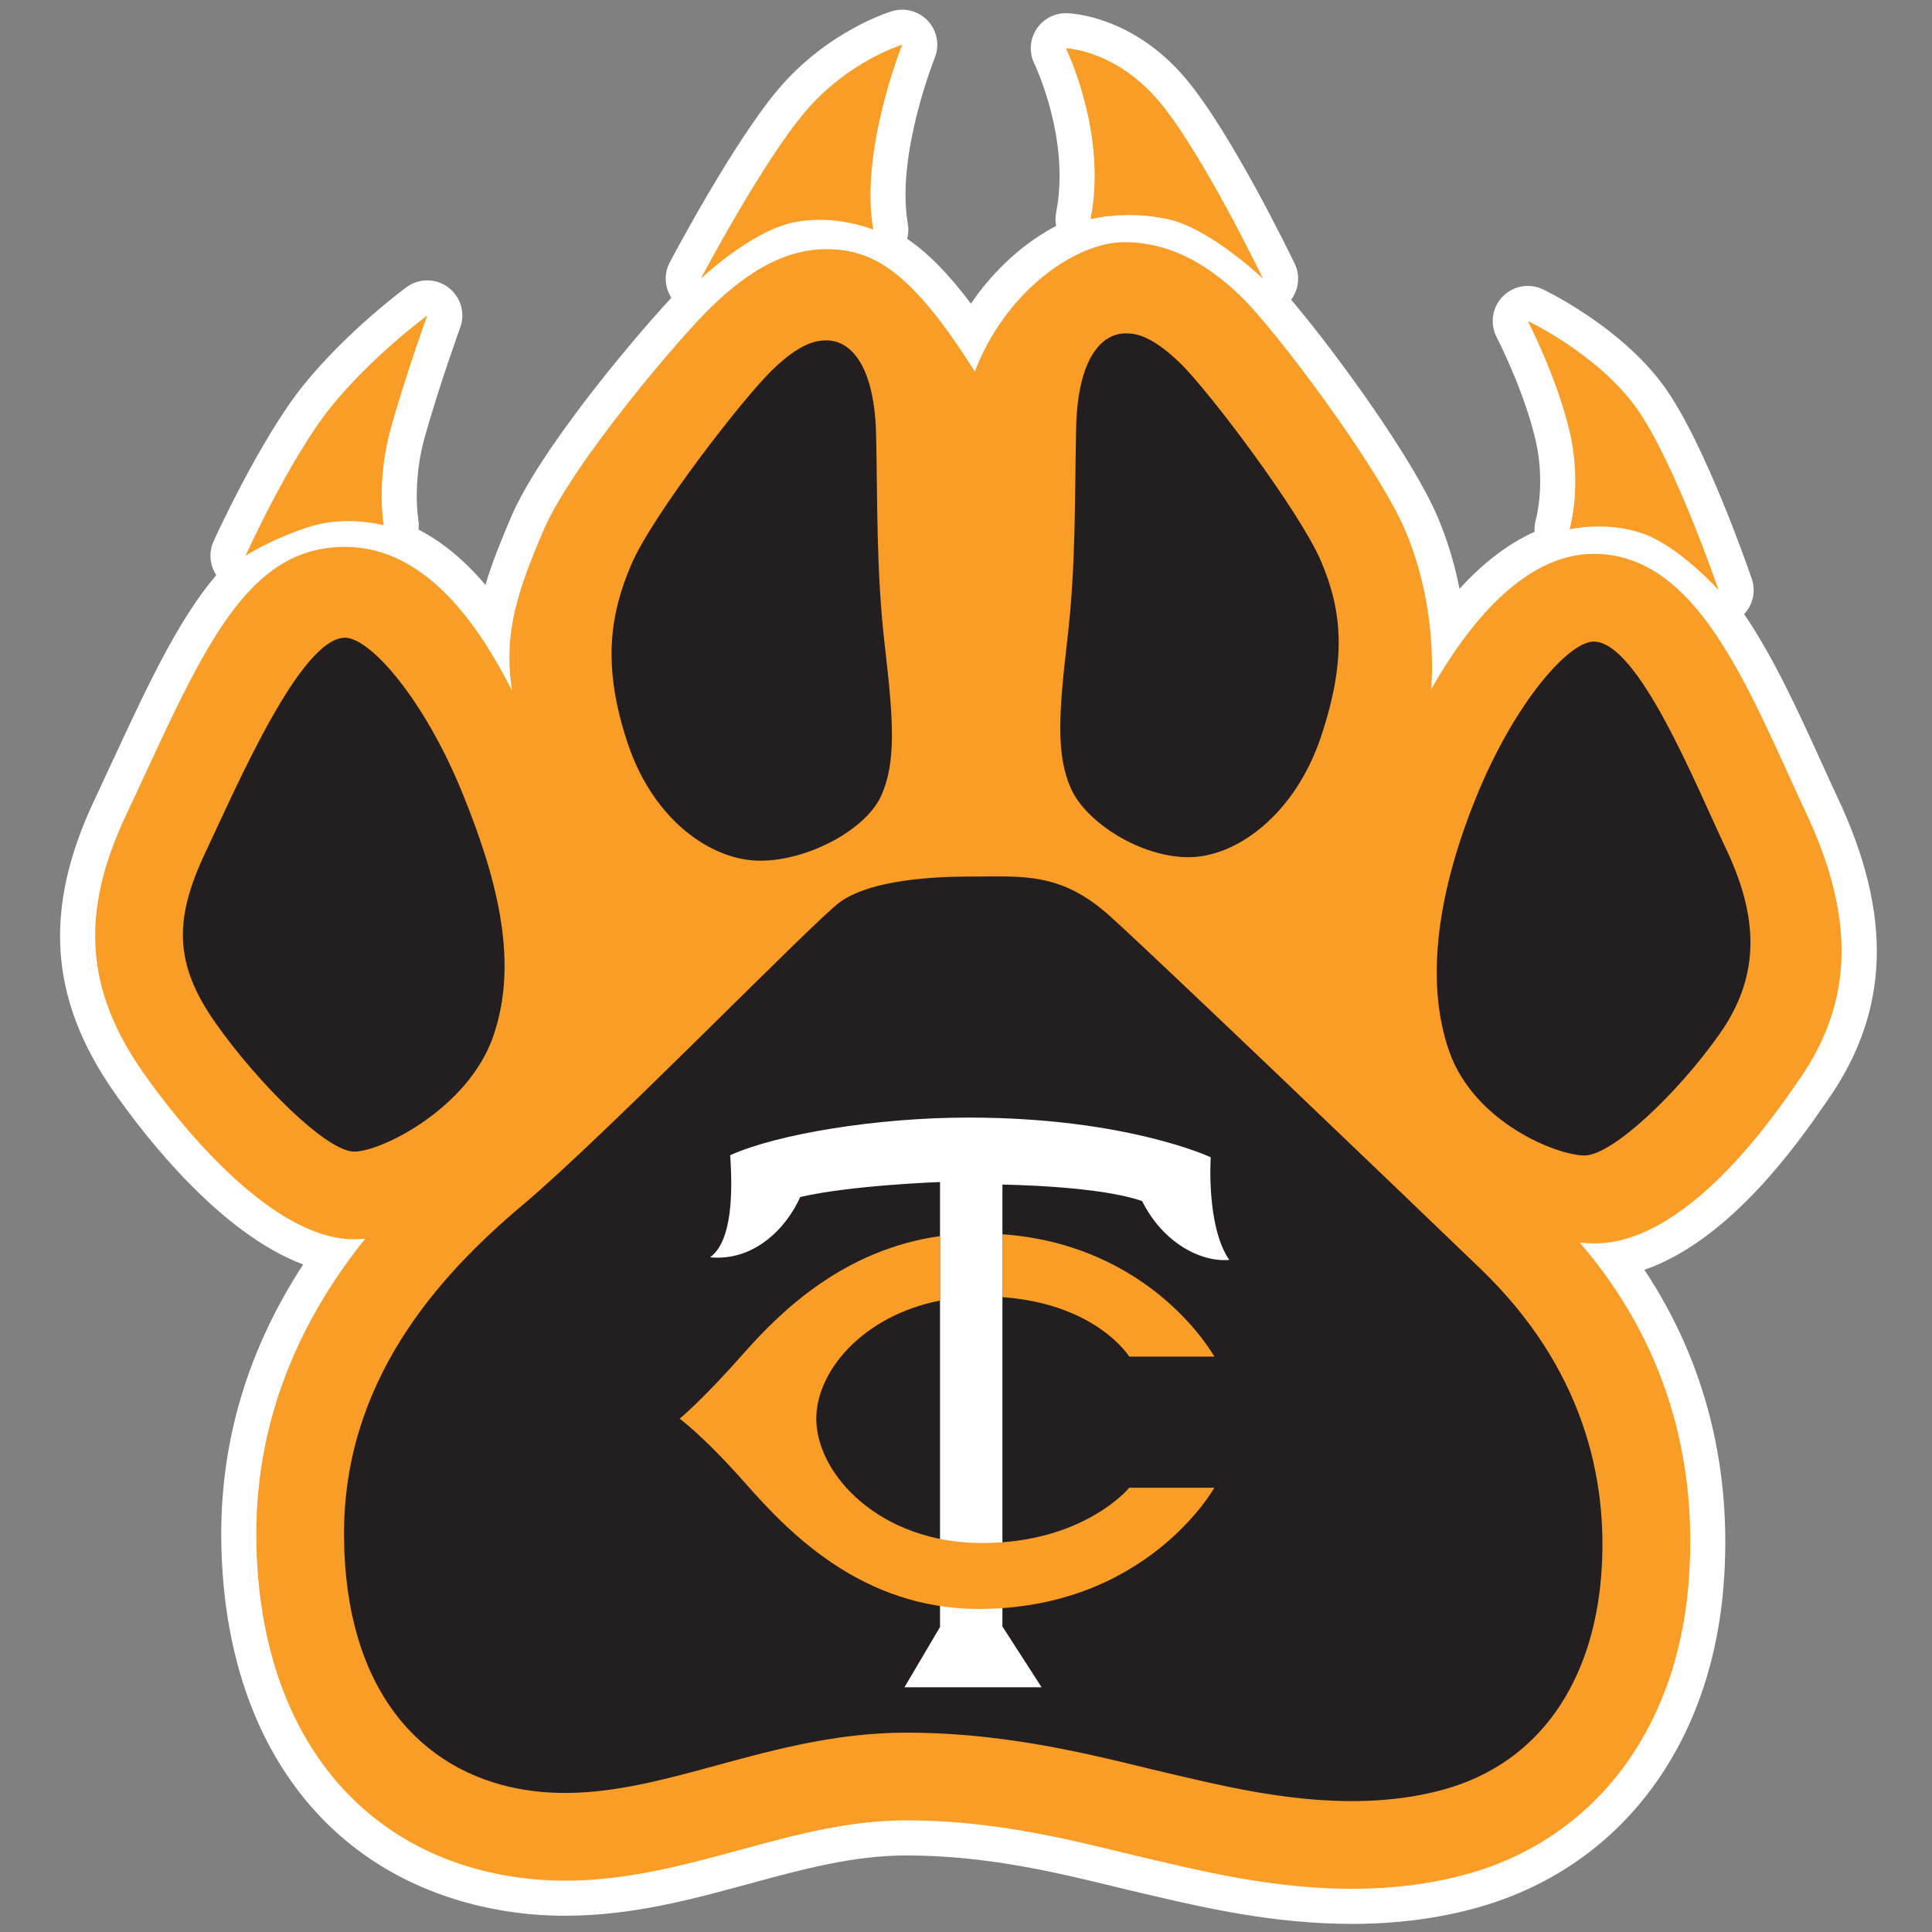
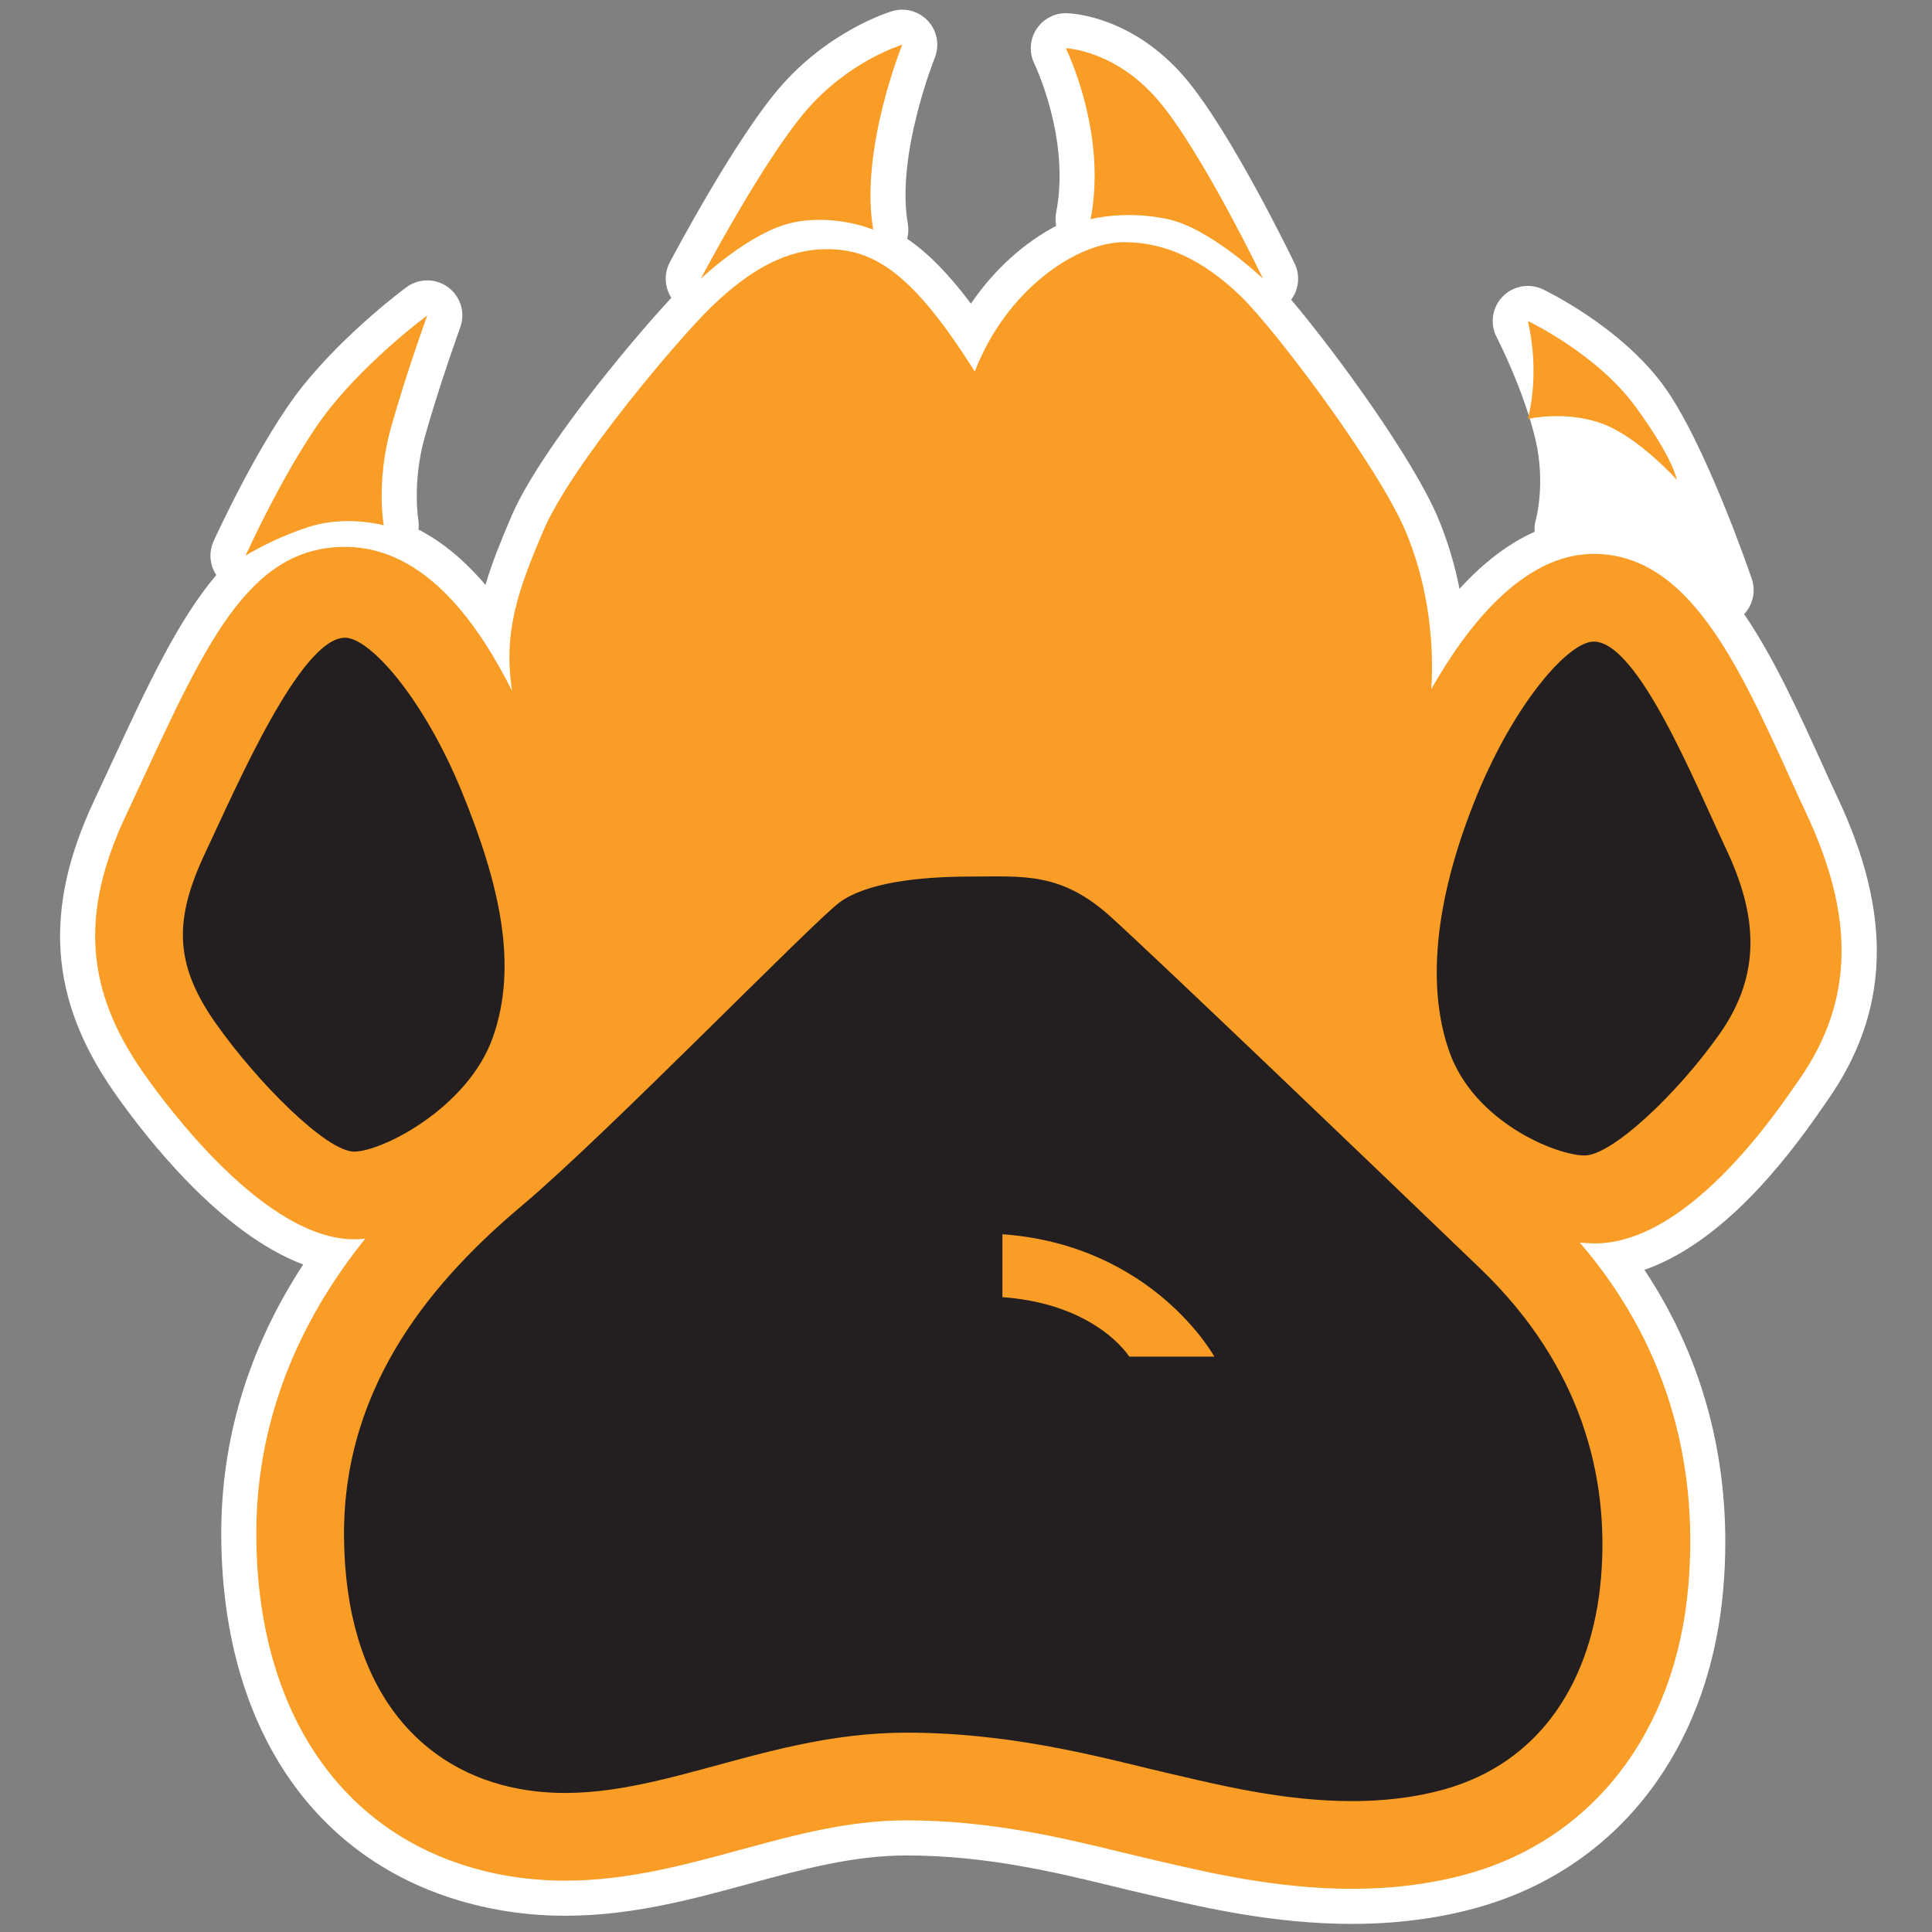
<svg xmlns="http://www.w3.org/2000/svg" version="1.1" id="Layer_1" x="0px" y="0px" width="300px" height="300px" viewBox="0 0 300 300" enable-background="new 0 0 300 300" xml:space="preserve">
  <rect x="0" y="0" width="300" height="300" fill="#808080" stroke="none" />
  <path fill="#FFFFFF" d="M209.926,298.742c-12.028,0-22.896-2.521-30.088-4.188l-1.896-0.438c-1.556-0.354-3.256-0.768-5.081-1.213  c-8.788-2.135-19.706-4.79-32.098-4.79c-8.274,0-16.125,2.136-24.438,4.398c-8.963,2.441-18.233,4.965-28.553,4.965  c-3.605,0-7.172-0.321-10.598-0.955c-26.604-4.922-42.609-26.548-42.817-57.85c-0.101-15.028,4.172-29.229,12.719-42.324  c-12.783-4.798-24.325-19.578-29.258-26.611c-10.196-14.538-11.165-28.585-3.141-45.548c0.484-1.022,2.513-5.396,2.513-5.396  c5.621-12.128,10.412-22.468,16.393-29.496c-1.014-1.535-1.205-3.518-0.417-5.255c0.292-0.643,7.215-15.835,13.914-24.179  c6.714-8.361,15.66-14.987,16.037-15.265c0.961-0.707,2.095-1.06,3.229-1.06c1.147,0,2.295,0.361,3.262,1.084  c1.921,1.438,2.677,3.964,1.857,6.22c-0.032,0.088-3.226,8.911-5.503,17.003c-1.96,6.97-1.023,12.729-1.014,12.786  c0.09,0.536,0.1,1.074,0.033,1.601c3.671,1.886,7.129,4.743,10.401,8.592c1.015-3.433,2.412-6.872,4.009-10.612  c4.229-9.905,18.032-26.622,24.86-33.971c-1.047-1.614-1.19-3.714-0.25-5.5c0.399-0.757,9.847-18.63,16.877-26.916  c7.686-9.058,17.265-11.979,17.668-12.098c0.512-0.152,1.033-0.226,1.549-0.226c1.513,0,2.986,0.632,4.035,1.787  c1.406,1.551,1.799,3.77,1.012,5.709c-0.059,0.146-6.039,15.126-4.179,25.73c0.14,0.795,0.099,1.596-0.103,2.35  c3.278,2.232,6.491,5.521,9.903,10.073c3.754-5.521,8.495-9.583,13.24-12.075c-0.135-0.681-0.143-1.391-0.003-2.092  c2.238-11.396-3.329-22.969-3.386-23.084c-0.839-1.716-0.721-3.752,0.315-5.355c1.006-1.556,2.727-2.497,4.571-2.497  c0.056,0,0.114,0.001,0.171,0.002c1.033,0.033,10.335,0.59,18.392,10.087c7.095,8.361,16.567,27.951,16.967,28.781  c0.899,1.866,0.647,4.027-0.538,5.619c7.239,8.584,18.863,24.659,22.714,33.677c1.501,3.515,2.651,7.301,3.426,11.218  c3.734-4.095,7.643-7.063,11.66-8.852c-0.049-0.646,0.017-1.303,0.208-1.944c0.006-0.021,1.533-5.562-0.08-12.406  c-1.826-7.739-5.979-15.796-6.02-15.876c-1.075-2.075-0.708-4.605,0.915-6.289c1.051-1.088,2.476-1.666,3.922-1.666  c0.788,0,1.584,0.172,2.331,0.524c0.483,0.231,11.968,5.738,18.709,14.906c6.427,8.74,13.441,29.183,13.735,30.049  c0.665,1.946,0.167,4.048-1.182,5.487c4.651,6.831,8.478,15.257,12.245,23.558c0.798,1.76,1.535,3.382,2.193,4.774  c8.681,18.35,8.202,33.342-1.507,47.182l-0.475,0.686c-3.898,5.629-14.525,20.974-27.945,25.614  c9.57,14.389,13.79,31.301,12.255,49.459c-2.126,25.134-16.564,43.71-38.622,49.694  C223.089,297.932,216.679,298.742,209.926,298.742z" />
-   <path fill="#FFFFFF" d="M48.033,81.796c-5.767,1.839-9.907,4.493-9.907,4.493s6.854-15.114,13.201-23.018  c6.346-7.904,15.019-14.289,15.019-14.289s-3.265,8.994-5.626,17.387c-2.36,8.393-1.137,15.197-1.137,15.197  S53.8,79.958,48.033,81.796z M280.348,126.025c-0.67-1.416-1.419-3.065-2.229-4.853c-8.209-18.083-15.965-35.165-30.657-35.165  c-10.966,0-19.723,11.313-25.213,20.996c0.55-8.512-0.927-17.344-4.05-24.654c-4.267-9.991-20.126-31.133-25.549-36.366  c-5.926-5.717-11.819-8.38-18.079-8.38c-7.39,0-18.332,7.414-23.207,20.098c-9.719-15.464-15.728-19.008-23.009-19.008  c-6.26,0-11.936,3.208-17.861,8.925c-5.018,4.841-21.728,24.501-26.095,34.73c-3.973,9.303-6.277,15.807-4.887,24.913  C74.449,97.259,66.18,84.918,53.576,84.918c-15.129,0-21.809,15.396-32.36,38.137c-0.585,1.262-1.127,2.428-1.616,3.461  c-7.183,15.185-6.383,27.174,2.676,40.091c4.252,6.061,19.177,25.832,32.713,25.832c0.551,0,1.135-0.045,1.73-0.104  c-8.627,10.724-17.051,26.176-16.917,46.3c0.189,28.484,14.529,48.121,38.36,52.53c3.099,0.572,6.332,0.863,9.609,0.863  c9.587,0,18.502-2.426,27.124-4.773c8.674-2.36,16.869-4.59,25.868-4.59c13.05,0,24.326,2.743,33.385,4.946  c1.797,0.438,3.473,0.845,5.021,1.197l1.899,0.439c6.95,1.611,17.456,4.047,28.857,4.047c6.269,0,12.2-0.747,17.625-2.22  c19.753-5.359,32.696-22.144,34.621-44.896c1.674-19.802-3.784-38.041-16.85-53.208c0.43,0.028,0.867,0.04,1.271,0.067  c15.221,1.073,29.813-21.156,32.713-25.288C288.196,155.075,287.806,141.793,280.348,126.025z M169.345,34.032  c0,0,5.404-1.441,12.009,0c6.605,1.441,14.771,9.247,14.771,9.247s-9.487-19.695-16.213-27.621  c-6.725-7.926-14.41-8.166-14.41-8.166S171.986,20.582,169.345,34.032z M135.599,35.667c-2.162-12.323,4.497-28.72,4.497-28.72  s-8.34,2.475-15.065,10.401s-16.212,25.931-16.212,25.931s7.621-7.261,14.226-8.702C129.65,33.136,135.599,35.667,135.599,35.667z   M243.722,82.188c0,0,5.845-1.361,11.528,0.72c5.684,2.082,11.609,8.728,11.609,8.728s-6.965-20.416-12.97-28.582  c-6.004-8.166-16.653-13.21-16.653-13.21s4.483,8.646,6.485,17.132C245.724,75.463,243.722,82.188,243.722,82.188z" />
  <path fill="#F99D26" d="M51.326,63.272c6.346-7.904,15.019-14.289,15.019-14.289s-3.265,8.994-5.626,17.387  c-2.36,8.393-1.137,15.197-1.137,15.197s-5.781-1.608-11.548,0.229c-5.767,1.839-9.907,4.493-9.907,4.493  S44.98,71.175,51.326,63.272z" />
  <path fill="#F99D26" d="M280.348,126.025c-0.67-1.416-1.419-3.065-2.229-4.853c-8.209-18.083-15.965-35.165-30.657-35.165  c-10.966,0-19.723,11.313-25.213,20.996c0.55-8.512-0.927-17.344-4.05-24.654c-4.267-9.991-20.126-31.133-25.549-36.366  c-5.926-5.717-11.819-8.38-18.079-8.38c-7.39,0-18.332,7.414-23.207,20.098c-9.719-15.464-15.728-19.008-23.009-19.008  c-6.26,0-11.936,3.208-17.861,8.925c-5.018,4.841-21.728,24.501-26.095,34.73c-3.973,9.303-6.277,15.807-4.887,24.913  C74.449,97.259,66.18,84.918,53.576,84.918c-15.129,0-21.809,15.396-32.36,38.137c-0.585,1.262-1.127,2.428-1.616,3.461  c-7.183,15.185-6.383,27.174,2.676,40.091c4.252,6.061,19.177,25.832,32.713,25.832c0.551,0,1.135-0.045,1.73-0.104  c-8.627,10.724-17.051,26.176-16.917,46.3c0.189,28.484,14.529,48.121,38.36,52.53c3.099,0.572,6.332,0.863,9.609,0.863  c9.587,0,18.502-2.426,27.124-4.773c8.674-2.36,16.869-4.59,25.868-4.59c13.05,0,24.326,2.743,33.385,4.946  c1.797,0.438,3.473,0.845,5.021,1.197l1.899,0.439c6.95,1.611,17.456,4.047,28.857,4.047c6.269,0,12.2-0.747,17.625-2.22  c19.753-5.359,32.696-22.144,34.621-44.896c1.674-19.802-3.784-38.041-16.85-53.208c0.43,0.028,0.867,0.04,1.271,0.067  c15.221,1.073,29.813-21.156,32.713-25.288C288.196,155.075,287.806,141.793,280.348,126.025z" />
  <path fill="#231F20" d="M53.576,99.025c3.873,0,12.201,9.404,18.147,23.925c5.946,14.521,8.706,26.993,4.833,38.06  c-3.873,11.063-17.279,17.813-21.566,17.813s-15.067-10.772-21.566-20.037c-6.5-9.267-6.354-16.213-1.514-26.448  C36.75,122.104,46.661,99.025,53.576,99.025z" />
-   <path fill="#231F20" d="M128.354,52.856c3.762,0,7.445,3.921,7.686,14.65s0,21.136,1.36,32.825  c1.36,11.689,1.76,18.013-0.561,23.217c-2.321,5.205-11.272,10.103-18.799,10.103c-7.526,0-16.572-6.234-20.575-18.244  c-4.002-12.009-2.737-20.025,0.545-27.711c3.282-7.686,17.374-25.875,21.937-30.278C124.512,53.015,126.998,52.856,128.354,52.856z" />
  <path fill="#231F20" d="M229.87,196.994c-15.732-15.132-49.718-47.676-57.403-54.641s-13.57-6.245-21.587-6.245  c-8.755,0-16.441,1.081-20.444,3.963c-4.003,2.882-36.187,36.027-49.317,47.075c-13.13,11.049-27.86,27.381-27.701,51.398  c0.16,24.019,12.025,36.42,27.22,39.23c19.054,3.523,36.668-8.728,60.125-8.728c17.413,0,31.944,4.323,41.431,6.485  c9.487,2.161,26.3,6.604,41.791,2.401c15.492-4.203,23.298-17.293,24.618-32.904C249.925,229.418,245.602,212.125,229.87,196.994z" />
-   <path fill="#FFFFFF" d="M188,179.701c0,0-13.053-6.164-37.63-6.164c-14.25,0-29.703,2.56-36.988,5.843  c0.401,5.765,0.32,13.37-3.122,15.853c6.645,0.642,11.688-4.245,14.01-9.367c8.006-1.841,21.697-2.321,21.697-2.321v69.091  l-5.524,9.367h21.296l-6.085-9.447v-68.609c0,0,14.972,0.159,21.697,2.562c3.281,6.565,9.207,9.526,13.53,9.127  C187.279,190.431,188,179.701,188,179.701z" />
-   <path fill="#231F20" d="M174.788,51.766c-3.763,0-7.445,3.922-7.686,14.65c-0.24,10.729,0,21.136-1.36,32.825  s-1.761,18.013,0.561,23.218c2.321,5.204,10.728,10.647,18.254,10.647s16.572-6.725,20.575-18.734  c4.002-12.009,3.281-19.534,0-27.22c-3.282-7.686-17.374-26.421-21.938-30.824S176.145,51.766,174.788,51.766z" />
  <path fill="#231F20" d="M247.461,99.625c-3.873,0-12.2,9.404-18.146,23.925c-5.946,14.521-8.16,28.628-4.287,39.692  c3.872,11.063,16.733,16.181,21.021,16.181c4.288,0,14.522-9.685,21.021-18.948c6.5-9.265,5.81-18.392,0.969-28.625  C263.197,121.614,254.376,99.625,247.461,99.625z" />
  <path fill="#F99D26" d="M169.345,34.032c0,0,5.404-1.441,12.009,0c6.605,1.441,14.771,9.247,14.771,9.247  s-9.487-19.695-16.213-27.621c-6.725-7.926-14.41-8.166-14.41-8.166S171.986,20.582,169.345,34.032z" />
  <path fill="#F99D26" d="M135.599,35.667c0,0-5.949-2.531-12.554-1.09c-6.605,1.441-14.226,8.702-14.226,8.702  s9.487-18.005,16.212-25.931s15.065-10.401,15.065-10.401S133.438,23.344,135.599,35.667z" />
-   <path fill="#F99D26" d="M253.89,63.054c-6.004-8.166-16.653-13.21-16.653-13.21s4.483,8.646,6.485,17.132  c2.002,8.486,0,15.211,0,15.211s5.845-1.361,11.528,0.72c5.684,2.082,11.609,8.728,11.609,8.728S259.895,71.22,253.89,63.054z" />
+   <path fill="#F99D26" d="M253.89,63.054c-6.004-8.166-16.653-13.21-16.653-13.21c2.002,8.486,0,15.211,0,15.211s5.845-1.361,11.528,0.72c5.684,2.082,11.609,8.728,11.609,8.728S259.895,71.22,253.89,63.054z" />
  <g>
-     <path fill="#F99D26" d="M152.485,239.602c-15.854,0-25.732-10.664-25.732-19.311c0-7.387,7.227-15.986,19.214-18.34V191.94   c-14.691,2.064-24.445,11.364-30.321,18.02c-6.645,7.526-10.11,10.331-10.11,10.331s3.684,2.643,10.328,10.169   c6.644,7.526,18.014,19.374,36.108,19.374c26.101,0,36.586-18.815,36.586-18.815h-13.21   C175.349,231.019,168.337,239.602,152.485,239.602z" />
    <path fill="#F99D26" d="M155.654,191.653v9.769c14.647,1.057,19.694,9.23,19.694,9.23h13.21   C188.559,210.652,179.057,193.337,155.654,191.653z" />
  </g>
</svg>